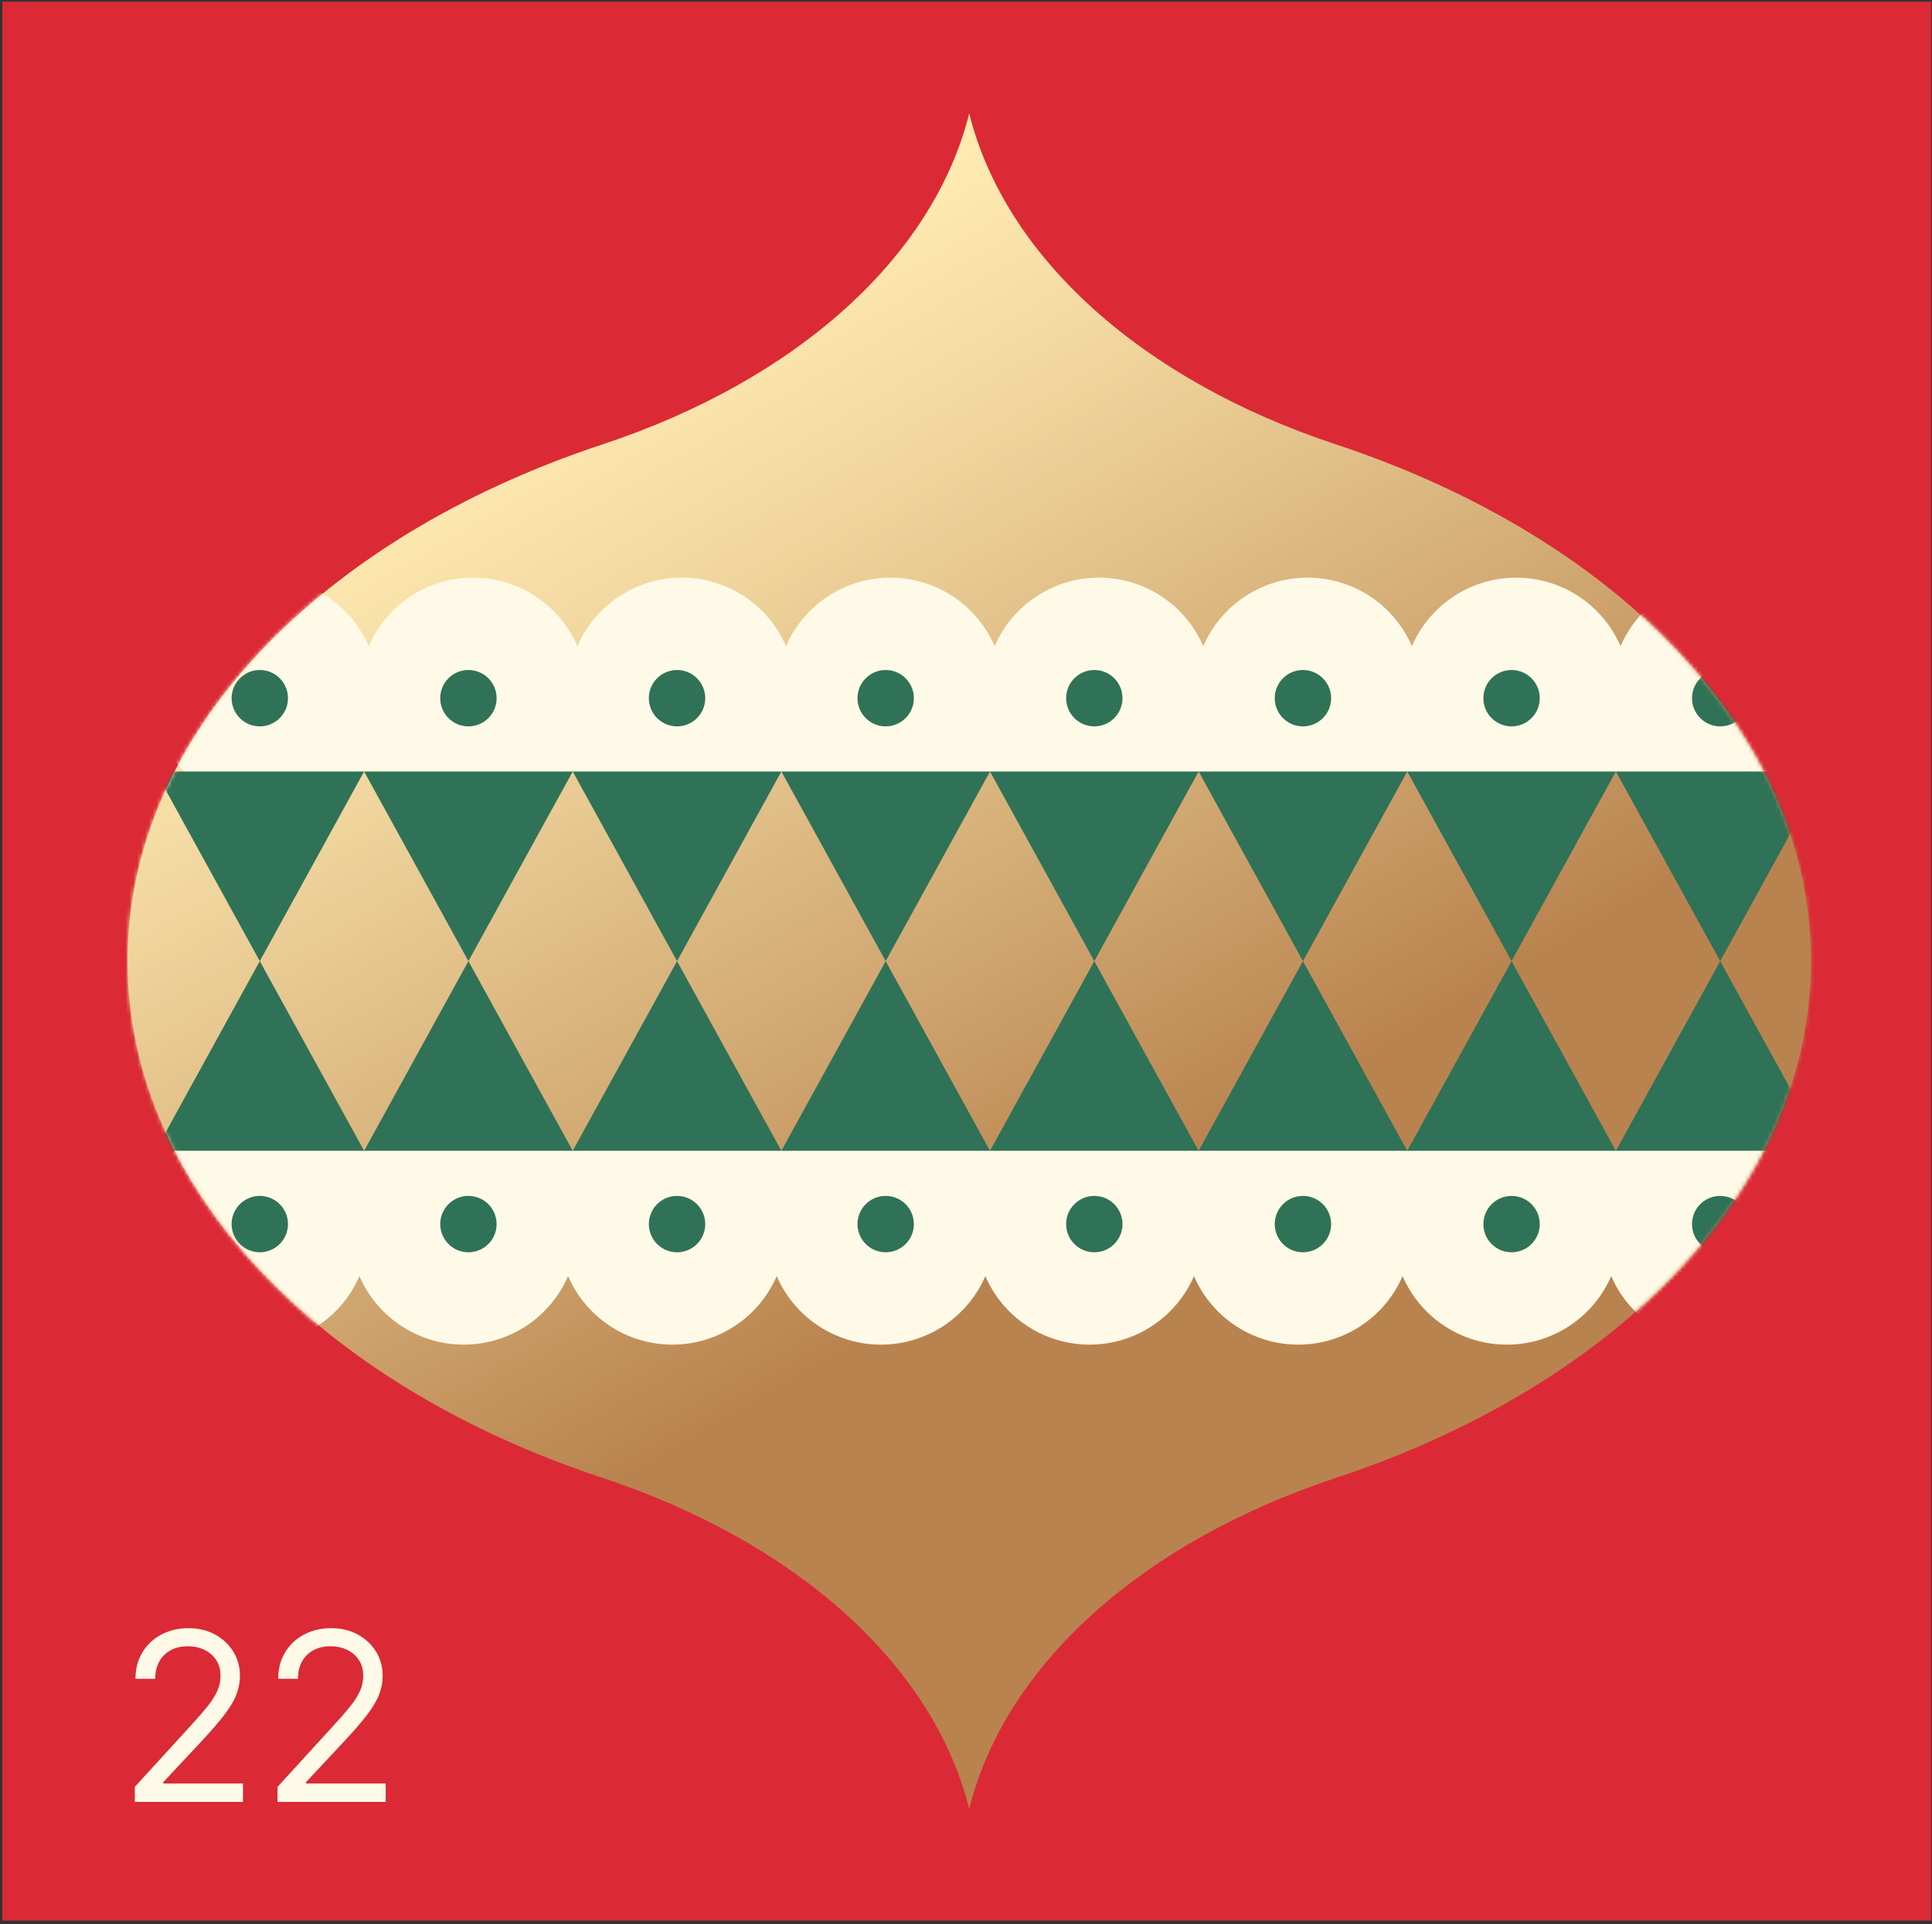
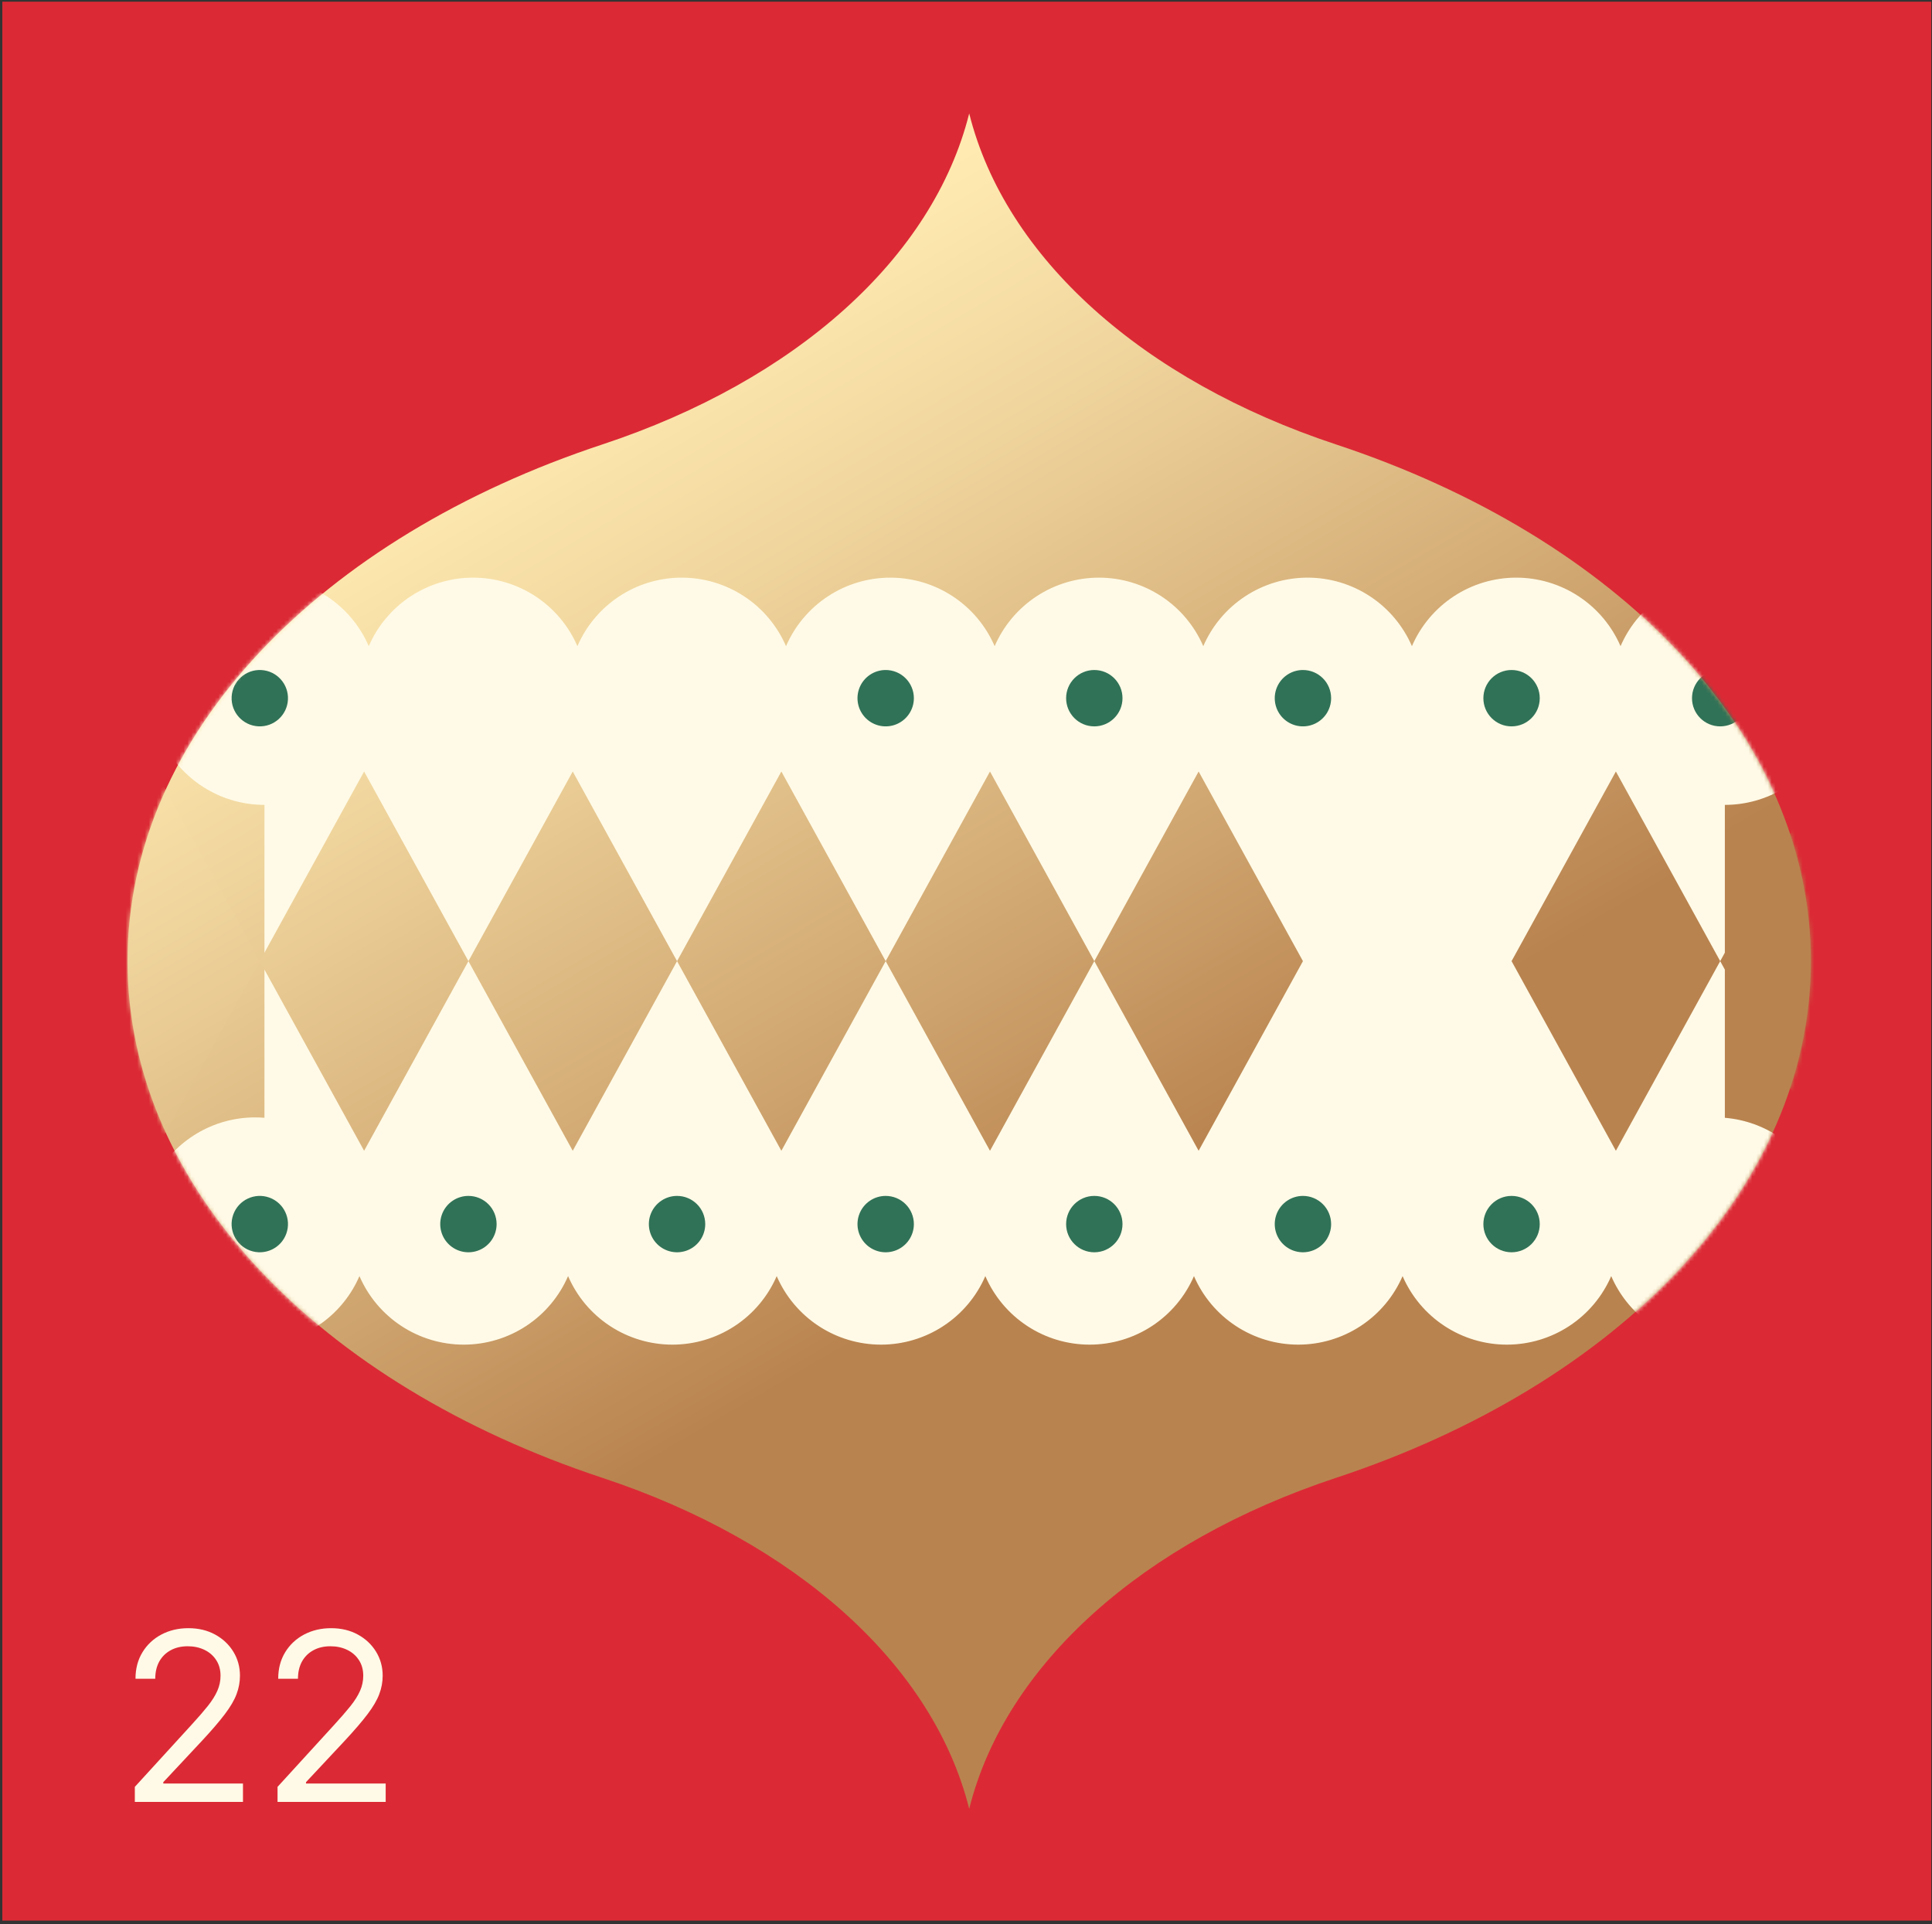
<svg xmlns="http://www.w3.org/2000/svg" width="500" height="498" viewBox="0 0 500 498" fill="none">
  <rect x="0" y="0" width="500" height="498" fill="#333333" stroke="none" />
  <path d="M499.814 0.438H0.605V497.117H499.814V0.438Z" fill="#DB2A35" />
  <path d="M468.658 248.777C468.658 189.929 418.504 139.095 345.769 115.038C295.74 98.49 260.178 66.754 250.829 29.364C241.48 66.754 205.918 98.49 155.889 115.038C83.154 139.095 33 189.928 33 248.777C33 307.626 83.154 358.459 155.889 382.517C205.918 399.064 241.48 430.801 250.829 468.19C260.178 430.801 295.74 399.064 345.769 382.517C418.504 358.46 468.658 307.626 468.658 248.777Z" fill="url(#paint0_linear_2_238)" />
  <mask id="mask0_2_238" style="mask-type:alpha" maskUnits="userSpaceOnUse" x="33" y="29" width="436" height="440">
    <path d="M468.658 248.777C468.658 189.929 418.504 139.095 345.769 115.038C295.74 98.49 260.178 66.754 250.829 29.364C241.48 66.754 205.918 98.49 155.889 115.038C83.154 139.095 33 189.928 33 248.777C33 307.626 83.154 358.459 155.889 382.517C205.918 399.064 241.48 430.801 250.829 468.19C260.178 430.801 295.74 399.064 345.769 382.517C418.504 358.46 468.658 307.626 468.658 248.777Z" fill="url(#paint1_linear_2_238)" />
  </mask>
  <g mask="url(#mask0_2_238)">
    <path d="M446.391 289.328V208.333C451.698 208.333 456.905 206.897 461.461 204.177C466.018 201.457 469.754 197.556 472.273 192.886C474.792 188.215 476.001 182.95 475.771 177.649C475.541 172.348 473.881 167.207 470.966 162.773C468.052 158.338 463.993 154.775 459.218 152.46C454.443 150.145 449.131 149.165 443.845 149.624C438.558 150.083 433.494 151.964 429.19 155.067C424.886 158.171 421.501 162.38 419.395 167.251C417.116 161.983 413.346 157.497 408.549 154.345C403.752 151.194 398.138 149.514 392.398 149.514C386.659 149.514 381.045 151.194 376.248 154.345C371.451 157.497 367.681 161.983 365.402 167.251C363.123 161.983 359.353 157.497 354.556 154.345C349.759 151.194 344.145 149.514 338.405 149.514C332.666 149.514 327.052 151.194 322.255 154.345C317.458 157.497 313.688 161.983 311.409 167.251C309.13 161.983 305.36 157.497 300.563 154.345C295.766 151.194 290.152 149.514 284.413 149.514C278.673 149.514 273.059 151.194 268.262 154.345C263.465 157.497 259.695 161.983 257.416 167.251C255.138 161.983 251.368 157.497 246.571 154.345C241.774 151.194 236.159 149.514 230.42 149.514C224.68 149.514 219.066 151.194 214.269 154.345C209.472 157.497 205.702 161.983 203.423 167.251C201.145 161.983 197.375 157.497 192.578 154.345C187.781 151.194 182.166 149.514 176.427 149.514C170.687 149.514 165.073 151.194 160.276 154.345C155.479 157.497 151.709 161.983 149.43 167.251C147.152 161.983 143.382 157.497 138.585 154.345C133.788 151.194 128.174 149.514 122.434 149.514C116.694 149.514 111.08 151.194 106.283 154.345C101.486 157.497 97.716 161.983 95.437 167.251C93.331 162.38 89.947 158.17 85.642 155.066C81.338 151.963 76.274 150.082 70.987 149.623C65.7 149.163 60.388 150.143 55.613 152.458C50.838 154.773 46.778 158.337 43.864 162.771C40.949 167.206 39.289 172.347 39.059 177.649C38.829 182.95 40.038 188.215 42.557 192.886C45.077 197.556 48.813 201.458 53.37 204.177C57.927 206.897 63.134 208.333 68.441 208.333V289.325C67.645 289.261 66.841 289.222 66.028 289.222C60.722 289.222 55.514 290.659 50.958 293.378C46.401 296.098 42.666 299.999 40.147 304.67C37.627 309.34 36.419 314.605 36.649 319.906C36.879 325.207 38.539 330.348 41.453 334.782C44.367 339.217 48.426 342.78 53.201 345.095C57.976 347.41 63.288 348.39 68.575 347.931C73.861 347.472 78.925 345.591 83.229 342.488C87.534 339.385 90.918 335.175 93.025 330.304C95.303 335.572 99.073 340.058 103.87 343.21C108.667 346.362 114.281 348.041 120.021 348.041C125.76 348.041 131.375 346.362 136.172 343.21C140.969 340.058 144.739 335.572 147.017 330.304C149.296 335.572 153.066 340.058 157.863 343.21C162.66 346.362 168.274 348.041 174.014 348.041C179.753 348.041 185.368 346.362 190.165 343.21C194.962 340.058 198.732 335.572 201.01 330.304C203.289 335.572 207.059 340.058 211.856 343.21C216.653 346.362 222.267 348.041 228.007 348.041C233.746 348.041 239.361 346.362 244.158 343.21C248.955 340.058 252.725 335.572 255.003 330.304C257.282 335.572 261.052 340.058 265.849 343.21C270.646 346.362 276.26 348.041 282 348.041C287.739 348.041 293.353 346.362 298.15 343.21C302.947 340.058 306.717 335.572 308.996 330.304C311.275 335.572 315.045 340.058 319.842 343.21C324.639 346.362 330.253 348.041 335.992 348.041C341.732 348.041 347.346 346.362 352.143 343.21C356.94 340.058 360.71 335.572 362.989 330.304C365.267 335.572 369.037 340.058 373.834 343.21C378.631 346.362 384.246 348.041 389.985 348.041C395.725 348.041 401.339 346.362 406.136 343.21C410.933 340.058 414.703 335.572 416.982 330.304C419.046 335.082 422.341 339.226 426.531 342.313C430.72 345.401 435.654 347.321 440.828 347.879C446.002 348.436 451.232 347.611 455.983 345.486C460.734 343.362 464.836 340.015 467.871 335.787C470.905 331.559 472.763 326.602 473.256 321.421C473.748 316.24 472.857 311.021 470.673 306.297C468.489 301.573 465.09 297.514 460.825 294.532C456.559 291.551 451.578 289.756 446.392 289.328H446.391Z" fill="#FFFAE7" />
-     <path d="M505.584 199.692H6.835V297.863H505.584V199.692Z" fill="#307257" />
-     <path d="M364.195 199.692L337.199 248.778L364.195 297.863L391.192 248.778L364.195 199.692Z" fill="url(#paint2_linear_2_238)" />
    <path d="M418.188 199.692L391.192 248.778L418.188 297.863L445.185 248.778L418.188 199.692Z" fill="url(#paint3_linear_2_238)" />
    <path d="M472.181 199.692L445.185 248.778L472.181 297.863L499.177 248.778L472.181 199.692Z" fill="url(#paint4_linear_2_238)" />
    <path d="M202.217 199.692L175.22 248.778L202.217 297.863L229.213 248.778L202.217 199.692Z" fill="url(#paint5_linear_2_238)" />
    <path d="M256.209 199.692L229.213 248.778L256.209 297.863L283.206 248.778L256.209 199.692Z" fill="url(#paint6_linear_2_238)" />
    <path d="M310.202 199.692L283.206 248.778L310.202 297.863L337.199 248.778L310.202 199.692Z" fill="url(#paint7_linear_2_238)" />
    <path d="M40.238 199.692L13.241 248.778L40.238 297.863L67.234 248.778L40.238 199.692Z" fill="url(#paint8_linear_2_238)" />
    <path d="M94.231 199.692L67.234 248.778L94.231 297.863L121.227 248.778L94.231 199.692Z" fill="url(#paint9_linear_2_238)" />
    <path d="M148.224 199.692L121.227 248.778L148.224 297.863L175.22 248.778L148.224 199.692Z" fill="url(#paint10_linear_2_238)" />
    <path d="M74.52 181.092C74.728 177.068 71.634 173.638 67.61 173.43C63.587 173.222 60.157 176.316 59.949 180.34C59.741 184.363 62.835 187.794 66.859 188.001C70.882 188.209 74.312 185.115 74.52 181.092Z" fill="#307257" />
-     <path d="M121.227 173.42C119.784 173.42 118.374 173.848 117.174 174.649C115.975 175.451 115.039 176.59 114.487 177.923C113.935 179.257 113.791 180.723 114.072 182.139C114.354 183.554 115.048 184.854 116.069 185.874C117.089 186.894 118.389 187.589 119.804 187.871C121.219 188.152 122.686 188.008 124.019 187.455C125.352 186.903 126.491 185.968 127.293 184.769C128.095 183.569 128.523 182.158 128.523 180.715C128.523 178.781 127.754 176.925 126.386 175.557C125.018 174.189 123.162 173.42 121.227 173.42V173.42Z" fill="#307257" />
-     <path d="M175.22 173.42C173.777 173.42 172.367 173.848 171.167 174.649C169.967 175.451 169.032 176.59 168.48 177.923C167.928 179.256 167.783 180.723 168.065 182.139C168.346 183.554 169.041 184.854 170.061 185.874C171.081 186.894 172.381 187.589 173.797 187.871C175.212 188.152 176.679 188.008 178.012 187.455C179.345 186.903 180.484 185.968 181.286 184.769C182.087 183.569 182.515 182.158 182.515 180.715C182.515 178.781 181.747 176.925 180.379 175.557C179.01 174.189 177.155 173.42 175.22 173.42V173.42Z" fill="#307257" />
    <path d="M229.213 173.42C227.77 173.42 226.36 173.848 225.16 174.65C223.96 175.451 223.025 176.591 222.473 177.924C221.921 179.257 221.776 180.724 222.058 182.139C222.339 183.554 223.034 184.854 224.055 185.874C225.075 186.894 226.375 187.589 227.79 187.871C229.205 188.152 230.672 188.008 232.005 187.455C233.338 186.903 234.477 185.968 235.279 184.768C236.081 183.569 236.509 182.158 236.509 180.715C236.509 179.757 236.32 178.809 235.953 177.924C235.587 177.038 235.049 176.234 234.372 175.557C233.694 174.879 232.89 174.342 232.005 173.975C231.12 173.609 230.171 173.42 229.213 173.42V173.42Z" fill="#307257" />
    <path d="M283.206 188.011C287.235 188.011 290.501 184.745 290.501 180.716C290.501 176.686 287.235 173.42 283.206 173.42C279.177 173.42 275.911 176.686 275.911 180.716C275.911 184.745 279.177 188.011 283.206 188.011Z" fill="#307257" />
    <path d="M337.199 173.42C335.756 173.42 334.345 173.848 333.146 174.649C331.946 175.451 331.011 176.59 330.459 177.923C329.906 179.256 329.762 180.723 330.043 182.139C330.325 183.554 331.02 184.854 332.04 185.874C333.06 186.894 334.36 187.589 335.775 187.871C337.19 188.152 338.657 188.008 339.99 187.455C341.323 186.903 342.463 185.968 343.265 184.769C344.066 183.569 344.494 182.158 344.494 180.715C344.494 178.781 343.725 176.925 342.357 175.557C340.989 174.189 339.134 173.42 337.199 173.42V173.42Z" fill="#307257" />
    <path d="M391.192 188.011C395.221 188.011 398.487 184.745 398.487 180.716C398.487 176.686 395.221 173.42 391.192 173.42C387.163 173.42 383.896 176.686 383.896 180.716C383.896 184.745 387.163 188.011 391.192 188.011Z" fill="#307257" />
    <path d="M445.185 188.011C449.214 188.011 452.48 184.745 452.48 180.716C452.48 176.686 449.214 173.42 445.185 173.42C441.155 173.42 437.889 176.686 437.889 180.716C437.889 184.745 441.155 188.011 445.185 188.011Z" fill="#307257" />
    <path d="M74.094 319.322C75.465 315.533 73.505 311.35 69.716 309.979C65.927 308.609 61.745 310.569 60.374 314.358C59.003 318.147 60.964 322.329 64.752 323.7C68.541 325.071 72.724 323.11 74.094 319.322Z" fill="#307257" />
    <path d="M121.227 309.544C119.784 309.544 118.374 309.972 117.174 310.774C115.975 311.575 115.039 312.715 114.487 314.048C113.935 315.381 113.791 316.848 114.072 318.263C114.354 319.678 115.048 320.978 116.069 321.998C117.089 323.019 118.389 323.713 119.804 323.995C121.219 324.276 122.686 324.132 124.019 323.58C125.352 323.028 126.492 322.093 127.293 320.893C128.095 319.693 128.523 318.283 128.523 316.84C128.523 314.905 127.754 313.049 126.386 311.681C125.018 310.313 123.162 309.544 121.227 309.544V309.544Z" fill="#307257" />
    <path d="M175.22 309.544C173.777 309.544 172.367 309.972 171.167 310.774C169.967 311.575 169.032 312.715 168.48 314.048C167.928 315.381 167.783 316.848 168.065 318.263C168.346 319.678 169.041 320.978 170.061 321.998C171.081 323.019 172.381 323.713 173.797 323.995C175.212 324.276 176.679 324.132 178.012 323.58C179.345 323.028 180.484 322.093 181.286 320.893C182.087 319.693 182.515 318.283 182.515 316.84C182.515 314.905 181.747 313.049 180.378 311.681C179.01 310.313 177.155 309.544 175.22 309.544Z" fill="#307257" />
    <path d="M229.213 309.544C227.77 309.544 226.36 309.972 225.16 310.774C223.96 311.576 223.025 312.715 222.473 314.048C221.921 315.381 221.776 316.848 222.058 318.263C222.339 319.678 223.034 320.978 224.055 321.998C225.075 323.019 226.375 323.713 227.79 323.995C229.205 324.276 230.672 324.132 232.005 323.58C233.338 323.028 234.477 322.092 235.279 320.893C236.081 319.693 236.509 318.283 236.509 316.84C236.509 315.882 236.32 314.933 235.953 314.048C235.587 313.163 235.049 312.358 234.372 311.681C233.694 311.004 232.89 310.466 232.005 310.1C231.12 309.733 230.171 309.544 229.213 309.544V309.544Z" fill="#307257" />
    <path d="M283.206 324.135C287.235 324.135 290.501 320.869 290.501 316.84C290.501 312.81 287.235 309.544 283.206 309.544C279.177 309.544 275.911 312.81 275.911 316.84C275.911 320.869 279.177 324.135 283.206 324.135Z" fill="#307257" />
    <path d="M337.199 309.544C335.756 309.544 334.345 309.972 333.146 310.774C331.946 311.575 331.011 312.715 330.459 314.048C329.906 315.381 329.762 316.848 330.043 318.263C330.325 319.678 331.02 320.978 332.04 321.998C333.06 323.019 334.36 323.713 335.775 323.995C337.19 324.276 338.657 324.132 339.99 323.58C341.324 323.028 342.463 322.093 343.265 320.893C344.066 319.693 344.494 318.283 344.494 316.84C344.494 314.905 343.725 313.049 342.357 311.681C340.989 310.313 339.134 309.544 337.199 309.544V309.544Z" fill="#307257" />
    <path d="M391.192 324.135C395.221 324.135 398.487 320.869 398.487 316.84C398.487 312.811 395.221 309.544 391.192 309.544C387.163 309.544 383.896 312.811 383.896 316.84C383.896 320.869 387.163 324.135 391.192 324.135Z" fill="#307257" />
-     <path d="M445.185 324.135C449.214 324.135 452.48 320.869 452.48 316.84C452.48 312.81 449.214 309.544 445.185 309.544C441.155 309.544 437.889 312.81 437.889 316.84C437.889 320.869 441.155 324.135 445.185 324.135Z" fill="#307257" />
  </g>
  <path d="M34.894 466.402V462.503L49.537 446.473C51.256 444.596 52.671 442.964 53.783 441.577C54.895 440.177 55.718 438.862 56.252 437.635C56.801 436.393 57.075 435.093 57.075 433.736C57.075 432.176 56.7 430.826 55.949 429.685C55.212 428.544 54.202 427.663 52.916 427.042C51.631 426.421 50.187 426.111 48.584 426.111C46.88 426.111 45.392 426.465 44.122 427.172C42.865 427.865 41.89 428.84 41.197 430.097C40.519 431.353 40.179 432.826 40.179 434.516H35.067C35.067 431.916 35.666 429.634 36.865 427.67C38.063 425.706 39.695 424.176 41.76 423.078C43.84 421.981 46.172 421.432 48.757 421.432C51.357 421.432 53.66 421.981 55.667 423.078C57.675 424.176 59.249 425.656 60.39 427.519C61.531 429.382 62.101 431.454 62.101 433.736C62.101 435.368 61.805 436.963 61.213 438.523C60.635 440.068 59.624 441.794 58.18 443.7C56.751 445.592 54.765 447.903 52.223 450.632L42.259 461.29V461.636H62.881V466.402H34.894ZM71.827 466.402V462.503L86.471 446.473C88.189 444.596 89.604 442.964 90.716 441.577C91.828 440.177 92.651 438.862 93.186 437.635C93.735 436.393 94.009 435.093 94.009 433.736C94.009 432.176 93.633 430.826 92.883 429.685C92.146 428.544 91.135 427.663 89.85 427.042C88.565 426.421 87.121 426.111 85.517 426.111C83.814 426.111 82.326 426.465 81.055 427.172C79.799 427.865 78.824 428.84 78.131 430.097C77.452 431.353 77.113 432.826 77.113 434.516H72.001C72.001 431.916 72.6 429.634 73.798 427.67C74.997 425.706 76.629 424.176 78.694 423.078C80.774 421.981 83.106 421.432 85.691 421.432C88.29 421.432 90.594 421.981 92.601 423.078C94.608 424.176 96.182 425.656 97.323 427.519C98.464 429.382 99.035 431.454 99.035 433.736C99.035 435.368 98.739 436.963 98.146 438.523C97.569 440.068 96.558 441.794 95.114 443.7C93.684 445.592 91.698 447.903 89.157 450.632L79.192 461.29V461.636H99.814V466.402H71.827Z" fill="#FFFAE7" />
  <defs>
    <linearGradient id="paint0_linear_2_238" x1="159.018" y1="91.639" x2="286.41" y2="309.675" gradientUnits="userSpaceOnUse">
      <stop stop-color="#FFEBB2" />
      <stop offset="0.239" stop-color="#F1D79F" />
      <stop offset="0.728" stop-color="#CEA36D" />
      <stop offset="1" stop-color="#B9834F" />
    </linearGradient>
    <linearGradient id="paint1_linear_2_238" x1="159.018" y1="91.639" x2="286.41" y2="309.675" gradientUnits="userSpaceOnUse">
      <stop stop-color="#FFEBB2" />
      <stop offset="0.239" stop-color="#F1D79F" />
      <stop offset="0.728" stop-color="#CEA36D" />
      <stop offset="1" stop-color="#B9834F" />
    </linearGradient>
    <linearGradient id="paint2_linear_2_238" x1="244.902" y1="44.603" x2="372.294" y2="262.639" gradientUnits="userSpaceOnUse">
      <stop stop-color="#FFEBB2" />
      <stop offset="0.239" stop-color="#F1D79F" />
      <stop offset="0.728" stop-color="#CEA36D" />
      <stop offset="1" stop-color="#B9834F" />
    </linearGradient>
    <linearGradient id="paint3_linear_2_238" x1="285.154" y1="21.085" x2="412.546" y2="239.121" gradientUnits="userSpaceOnUse">
      <stop stop-color="#FFEBB2" />
      <stop offset="0.239" stop-color="#F1D79F" />
      <stop offset="0.728" stop-color="#CEA36D" />
      <stop offset="1" stop-color="#B9834F" />
    </linearGradient>
    <linearGradient id="paint4_linear_2_238" x1="325.406" y1="-2.433" x2="452.798" y2="215.603" gradientUnits="userSpaceOnUse">
      <stop stop-color="#FFEBB2" />
      <stop offset="0.239" stop-color="#F1D79F" />
      <stop offset="0.728" stop-color="#CEA36D" />
      <stop offset="1" stop-color="#B9834F" />
    </linearGradient>
    <linearGradient id="paint5_linear_2_238" x1="124.146" y1="115.157" x2="251.538" y2="333.193" gradientUnits="userSpaceOnUse">
      <stop stop-color="#FFEBB2" />
      <stop offset="0.239" stop-color="#F1D79F" />
      <stop offset="0.728" stop-color="#CEA36D" />
      <stop offset="1" stop-color="#B9834F" />
    </linearGradient>
    <linearGradient id="paint6_linear_2_238" x1="164.398" y1="91.639" x2="291.79" y2="309.675" gradientUnits="userSpaceOnUse">
      <stop stop-color="#FFEBB2" />
      <stop offset="0.239" stop-color="#F1D79F" />
      <stop offset="0.728" stop-color="#CEA36D" />
      <stop offset="1" stop-color="#B9834F" />
    </linearGradient>
    <linearGradient id="paint7_linear_2_238" x1="204.65" y1="68.121" x2="332.042" y2="286.157" gradientUnits="userSpaceOnUse">
      <stop stop-color="#FFEBB2" />
      <stop offset="0.239" stop-color="#F1D79F" />
      <stop offset="0.728" stop-color="#CEA36D" />
      <stop offset="1" stop-color="#B9834F" />
    </linearGradient>
    <linearGradient id="paint8_linear_2_238" x1="3.39" y1="185.711" x2="130.782" y2="403.747" gradientUnits="userSpaceOnUse">
      <stop stop-color="#FFEBB2" />
      <stop offset="0.239" stop-color="#F1D79F" />
      <stop offset="0.728" stop-color="#CEA36D" />
      <stop offset="1" stop-color="#B9834F" />
    </linearGradient>
    <linearGradient id="paint9_linear_2_238" x1="43.642" y1="162.193" x2="171.034" y2="380.229" gradientUnits="userSpaceOnUse">
      <stop stop-color="#FFEBB2" />
      <stop offset="0.239" stop-color="#F1D79F" />
      <stop offset="0.728" stop-color="#CEA36D" />
      <stop offset="1" stop-color="#B9834F" />
    </linearGradient>
    <linearGradient id="paint10_linear_2_238" x1="83.894" y1="138.675" x2="211.286" y2="356.711" gradientUnits="userSpaceOnUse">
      <stop stop-color="#FFEBB2" />
      <stop offset="0.239" stop-color="#F1D79F" />
      <stop offset="0.728" stop-color="#CEA36D" />
      <stop offset="1" stop-color="#B9834F" />
    </linearGradient>
  </defs>
</svg>